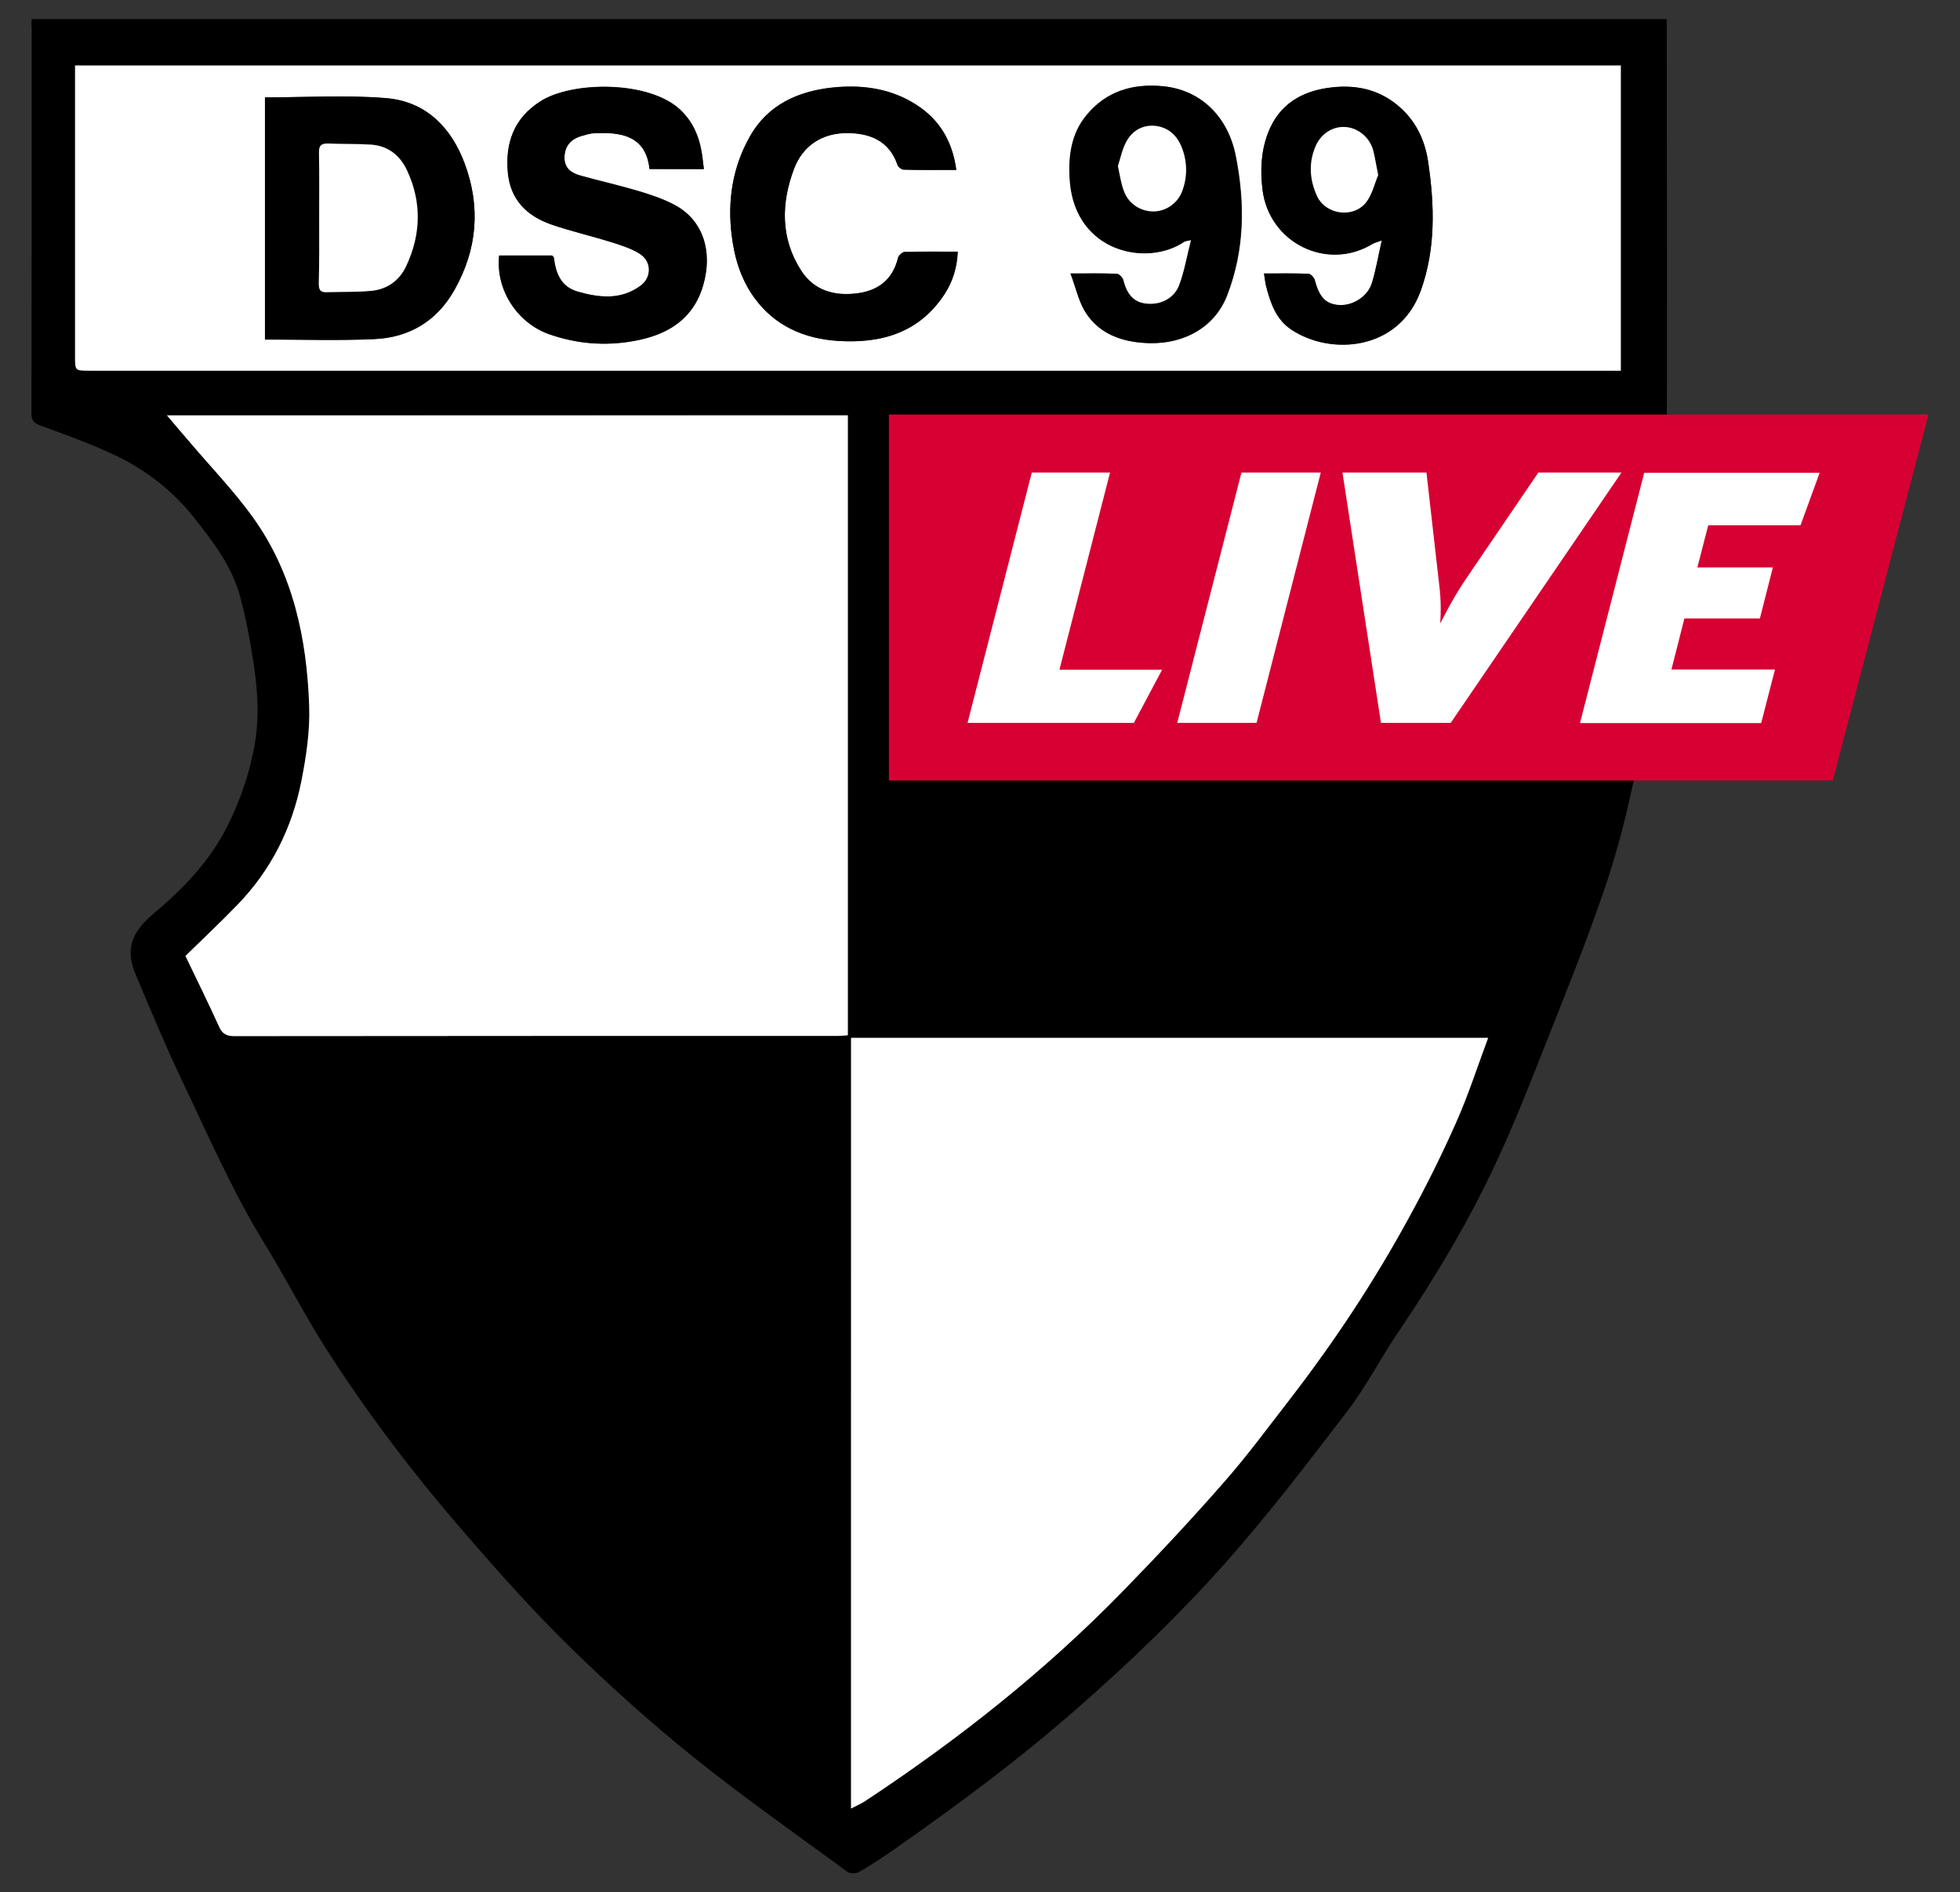
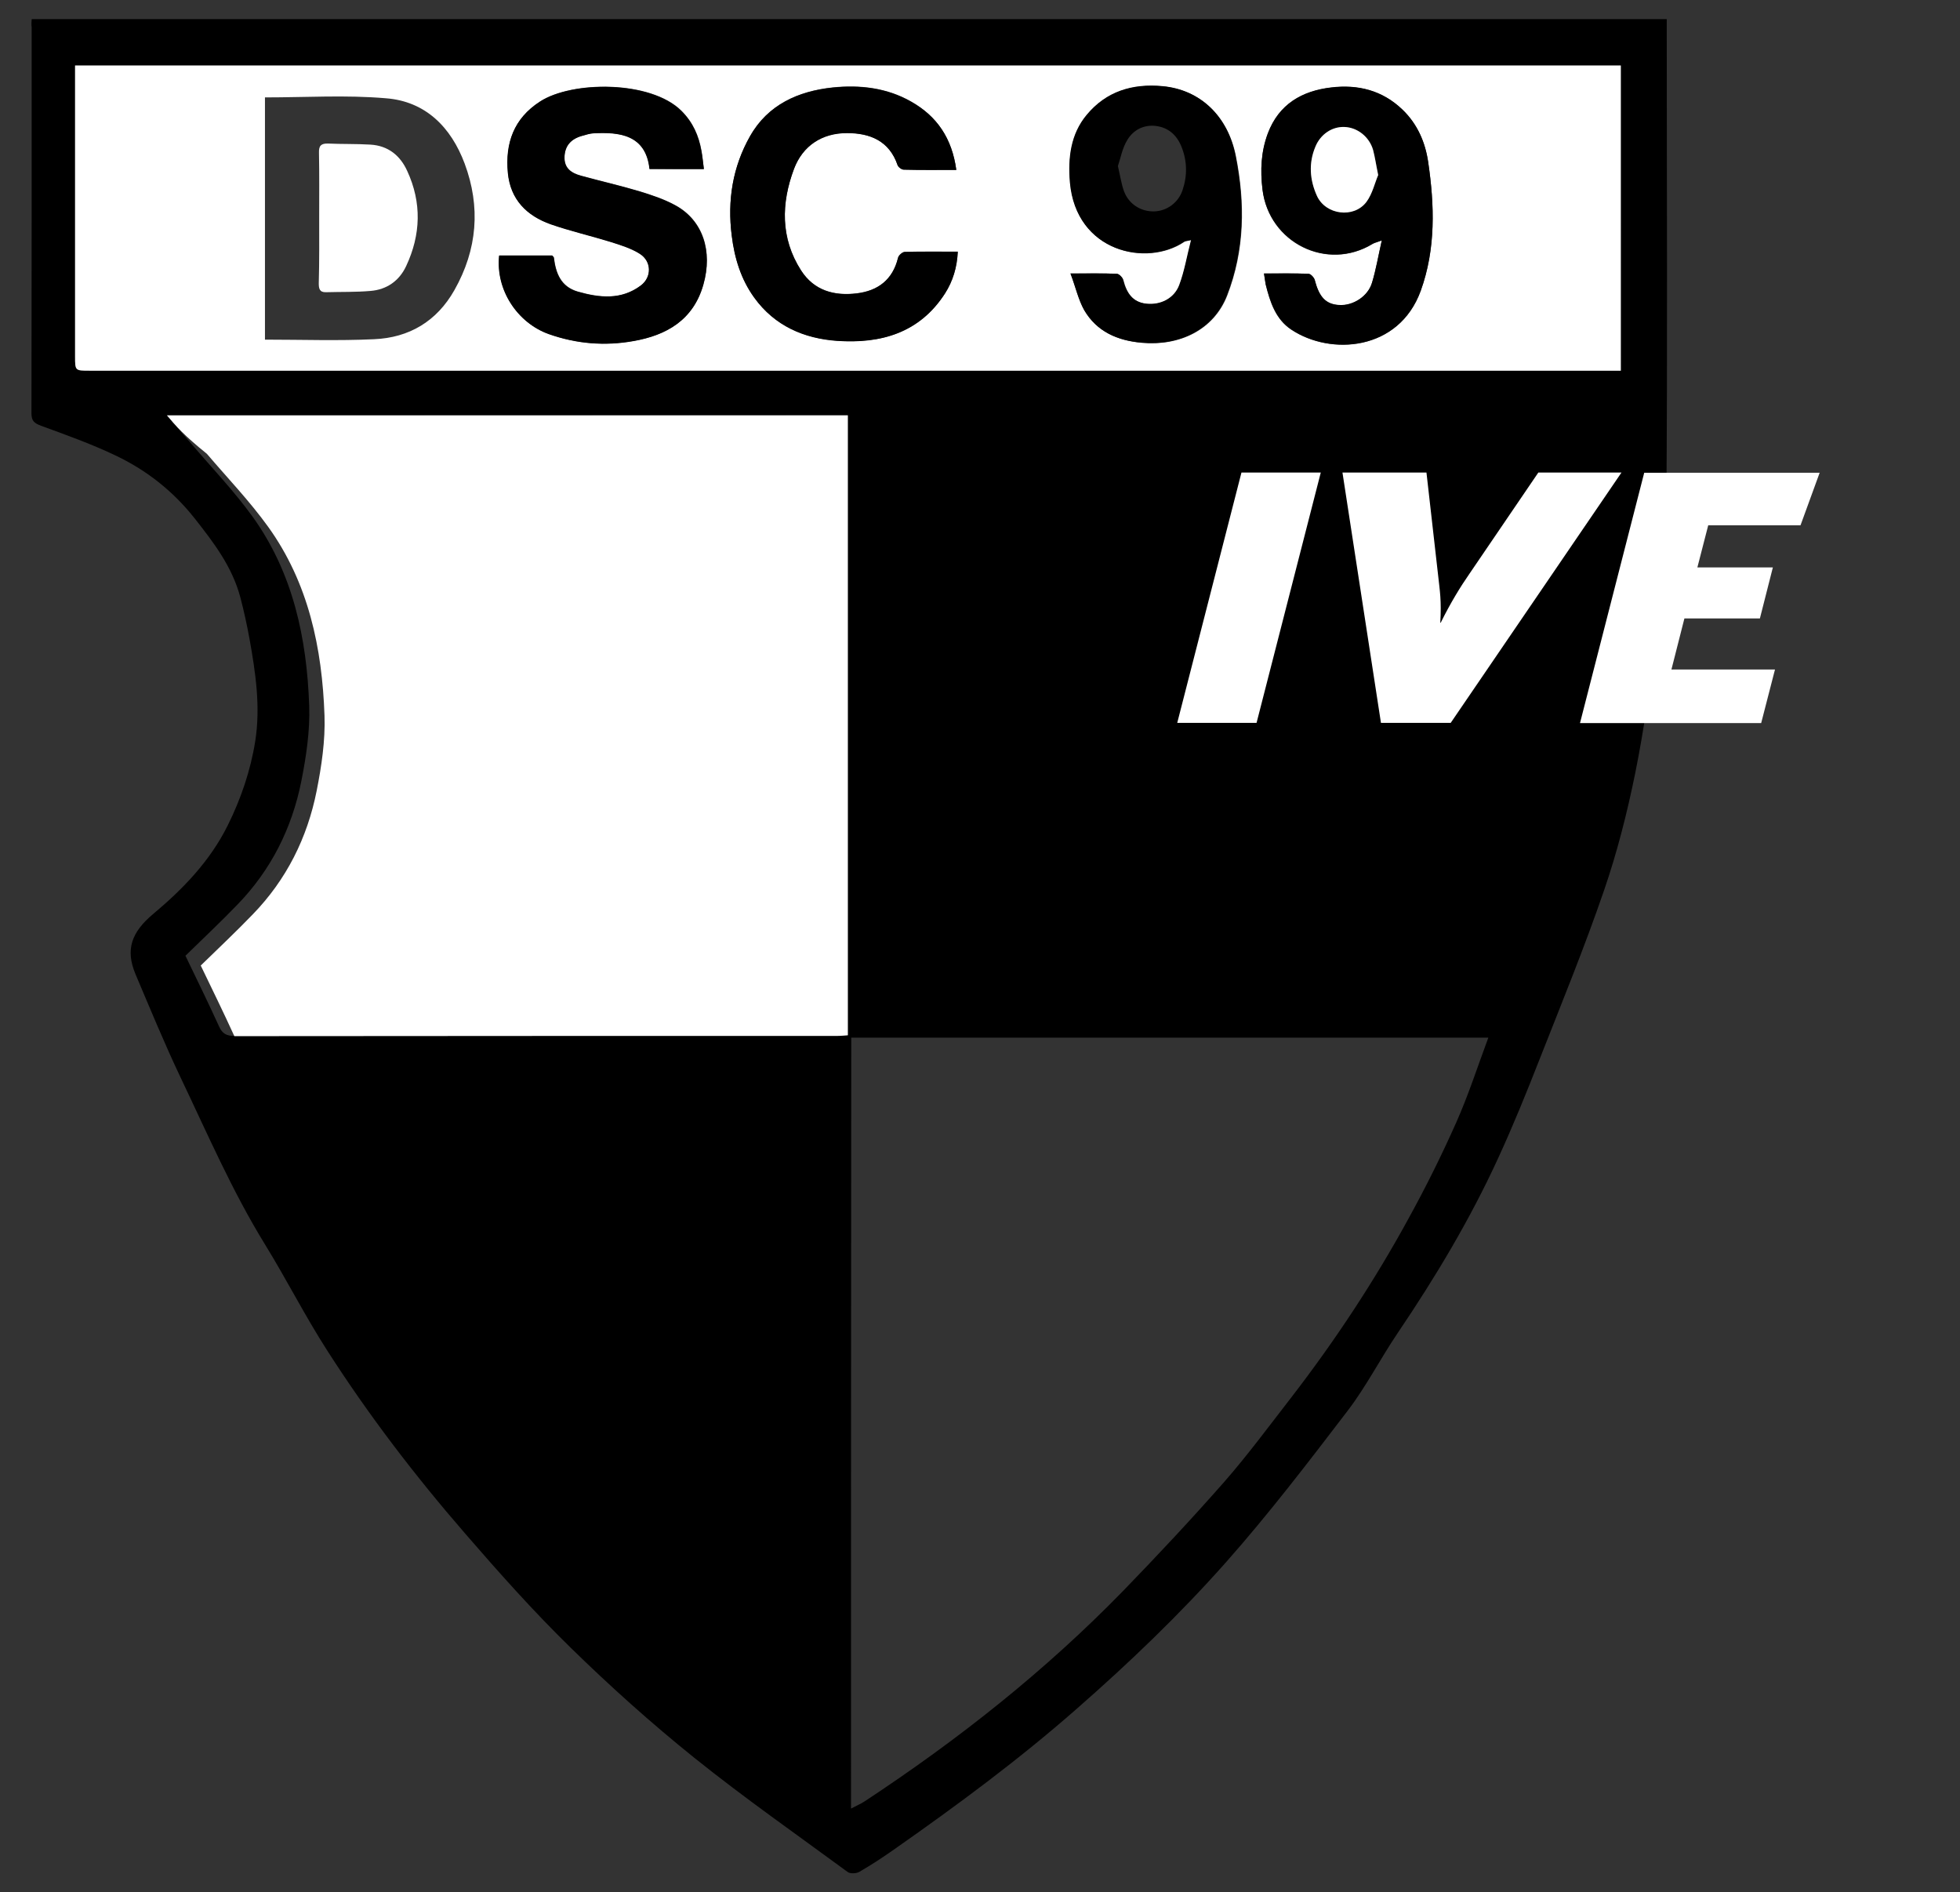
<svg xmlns="http://www.w3.org/2000/svg" version="1.1" id="Ebene_1" x="0px" y="0px" viewBox="0 0 921.7 889.8" style="enable-background:new 0 0 921.7 889.8;" xml:space="preserve">
  <rect x="0" y="0" width="921.7" height="889.8" fill="#333333" stroke="none" />
  <style type="text/css">
	.st0{fill:#FFFFFF;}
	.st1{fill:#D70032;}
</style>
  <g>
    <g>
      <path d="M14.9,9c256.5,0,512.5,0,768.9,0c0,2.1,0,3.9,0,5.6c0,75,0.4,150-0.2,225c-0.2,21.2-2.8,42.4-5.3,63.4    c-2.4,20.2-5.3,40.5-9.3,60.4c-3.8,18.7-8.5,37.3-14.7,55.3c-9.2,26.8-20,53.2-30.4,79.6c-6.1,15.6-12.4,31.1-19.4,46.3    c-13.2,28.8-29.4,55.8-47.1,82c-8.2,12.1-14.9,25.3-23.7,36.8c-18.5,24.2-37,48.4-57.1,71.1c-21.8,24.6-45.6,47.4-70.4,69.1    c-27.1,23.8-55.9,45.1-85.3,65.7c-5.4,3.8-11,7.5-16.7,10.8c-1.5,0.9-4.4,1-5.6,0.1c-24.1-17.7-48.7-34.9-72-53.6    c-20.3-16.3-39.8-33.8-58.4-52c-17.4-17-33.7-35.3-49.7-53.8c-23.5-27.1-45.3-55.6-64.7-85.9c-10.4-16.2-19.1-33.4-29.2-49.8    c-15.4-25-27-51.9-39.6-78.3c-7.6-16-14.4-32.5-21.3-48.8c-4.8-11.5-1.9-19.7,8.4-28.3c14.1-11.8,26.7-24.9,35-41.6    c6.2-12.5,10.7-25.7,12.9-39.4c2.6-16.3,0.2-32.4-2.7-48.5c-1.2-6.5-2.6-13-4.3-19.4c-3.8-14.3-12.5-25.7-21.5-37.1    c-10.1-12.8-22.6-22.6-37.1-29.5c-11.3-5.4-23.3-9.7-35.1-14c-3.1-1.2-4.5-2.2-4.5-5.8c0.1-60.5,0.1-121,0.1-181.5    C14.7,11.6,14.8,10.4,14.9,9z M78.5,195.3c4.3,5,7.9,9.3,11.6,13.5c9.7,11.4,20.1,22.2,28.8,34.3c18.9,26.4,25.4,57,26.5,88.8    c0.4,11.8-1.4,23.8-3.7,35.4c-4.4,22.1-14.2,41.7-30,58c-7.9,8.2-16.2,16-24.5,24.1c5.3,11,10.7,22,15.8,33.2    c1.5,3.4,3.5,4.5,7.2,4.5c94.5-0.1,188.9-0.1,283.4-0.1c1.7,0,3.5-0.2,5.1-0.3c0-97.5,0-194.4,0-291.5    C292.1,195.3,185.9,195.3,78.5,195.3z M400.2,850.4c2.6-1.4,4.6-2.2,6.4-3.4c43.9-28.9,84.9-61.3,121.6-99    c16.2-16.7,32.1-33.7,47.5-51.2c11.1-12.7,21.2-26.4,31.6-39.8c20.5-26.6,39-54.6,55.1-84.1c8.1-14.7,15.6-29.8,22.4-45.1    c5.7-12.8,10-26.2,15.1-39.9c-100.6,0-200,0-299.6,0C400.2,608.8,400.2,729.2,400.2,850.4z M762.2,174.3c0-48.4,0-96,0-143.5    c-242.5,0-484.5,0-726.9,0c0,2.2,0,4,0,5.8c0,43.7,0,87.3,0,131c0,6.7,0,6.7,6.8,6.7c238,0,476,0,714,0    C758,174.3,760,174.3,762.2,174.3z" />
-       <path class="st0" d="M78.5,195.3c107.4,0,213.7,0,320.2,0c0,97.1,0,194,0,291.5c-1.6,0.1-3.4,0.3-5.1,0.3    c-94.5,0-188.9,0-283.4,0.1c-3.7,0-5.7-1.1-7.2-4.5c-5.1-11.2-10.5-22.2-15.8-33.2c8.3-8.1,16.6-15.9,24.5-24.1    c15.8-16.3,25.6-35.9,30-58c2.3-11.6,4.1-23.6,3.7-35.4c-1.1-31.7-7.5-62.4-26.5-88.8c-8.7-12.1-19.1-22.9-28.8-34.3    C86.4,204.6,82.8,200.4,78.5,195.3z" />
-       <path class="st0" d="M400.2,850.4c0-121.2,0-241.6,0-362.4c99.6,0,199,0,299.6,0c-5.1,13.7-9.4,27.1-15.1,39.9    c-6.8,15.3-14.3,30.4-22.4,45.1c-16.1,29.5-34.6,57.5-55.1,84.1c-10.4,13.4-20.4,27.1-31.6,39.8c-15.3,17.5-31.2,34.5-47.5,51.2    c-36.7,37.7-77.8,70.1-121.6,99C404.8,848.2,402.8,849,400.2,850.4z" />
+       <path class="st0" d="M78.5,195.3c107.4,0,213.7,0,320.2,0c0,97.1,0,194,0,291.5c-1.6,0.1-3.4,0.3-5.1,0.3    c-94.5,0-188.9,0-283.4,0.1c-5.1-11.2-10.5-22.2-15.8-33.2c8.3-8.1,16.6-15.9,24.5-24.1    c15.8-16.3,25.6-35.9,30-58c2.3-11.6,4.1-23.6,3.7-35.4c-1.1-31.7-7.5-62.4-26.5-88.8c-8.7-12.1-19.1-22.9-28.8-34.3    C86.4,204.6,82.8,200.4,78.5,195.3z" />
      <path class="st0" d="M762.2,174.3c-2.2,0-4.1,0-6.1,0c-238,0-476,0-714,0c-6.8,0-6.8,0-6.8-6.7c0-43.7,0-87.3,0-131    c0-1.8,0-3.6,0-5.8c242.4,0,484.3,0,726.9,0C762.2,78.3,762.2,125.9,762.2,174.3z M124.6,45.8c0,37.7,0,75.8,0,113.9    c17.4,0,34.4,0.6,51.3-0.2c16.5-0.7,29.5-8.4,37.8-23.1c10.8-19.1,12.4-39.1,4.8-59.5c-6.4-17.1-18.4-29.3-37.1-30.7    C162.7,44.6,143.8,45.8,124.6,45.8z M331,79.5c-0.4-3.1-0.6-5.9-1.1-8.6c-1.3-7.2-4-13.4-9.4-18.8c-14.4-14.4-51.4-14.2-66.5-4.4    c-12.3,8-16.4,19.5-15.1,33.5c1.2,12.6,8.9,20.2,20.2,24.2c9.2,3.2,18.9,5.4,28.2,8.3c4.7,1.5,9.6,2.9,13.7,5.6    c5.5,3.5,5.6,11,0.4,14.9c-9.2,6.9-19.4,5.8-29.6,2.9c-8-2.3-10.4-8.6-11.3-16c0-0.3-0.4-0.5-0.8-1c-4,0-8.1,0-12.3,0    c-4.3,0-8.5,0-12.6,0c-1.7,16.2,8.6,31.7,23.3,36.9c13,4.7,26.4,5.7,39.8,3.3c15.6-2.7,28.2-9.9,32.9-26.5    c4.5-15.8-0.3-30.2-13-37.2c-5.3-2.9-11.2-4.9-17.1-6.7c-9.1-2.7-18.3-4.8-27.4-7.3c-4.4-1.2-8-3.4-7.8-8.9c0.2-5,2.8-8.3,8.3-9.9    c1.8-0.5,3.6-1.1,5.4-1.2C291,62,303.8,63,305.5,79.4C313.7,79.5,322.1,79.5,331,79.5z M594.4,128.6c0.4,2.3,0.5,3.7,0.8,5.2    c2,8.2,4.6,16.3,12,21.2c18.5,12.3,50.6,10.1,60.9-18.2c7.2-19.8,6.5-40.2,3.5-60.6c-1.3-9.2-5-17.8-12.1-24.6    c-9.5-9.2-21-11.9-33.5-10.4c-13.7,1.6-24.6,7.8-29.8,21.6c-3.2,8.6-3.6,17.2-2.5,26.4c3,25,30.3,38.6,51.8,25.5    c0.9-0.5,1.9-0.7,4.3-1.6c-1.7,7.5-2.8,13.8-4.6,19.9c-2,6.5-9,10.9-15.4,10.5c-6.3-0.4-9.4-3.8-11.5-11.7c-0.3-1.2-1.9-2.9-3-3    C608.5,128.4,601.7,128.6,594.4,128.6z M503.4,128.6c2.5,6.6,3.7,12.4,6.6,17.3c5.9,10.1,15.6,14.3,27,15.3    c17.8,1.6,33.8-6.1,40.1-22.2c8.3-21.4,8.5-43.4,4.1-65.6c-3.7-18.6-16.5-31.1-34.4-32.8c-14.1-1.3-26.4,2.4-35.6,13.5    c-7.6,9.1-8.9,20.2-7.9,31.6c2.8,33.1,36.2,39.9,53.7,28c0.5-0.3,1.2-0.3,3.3-0.8c-2,7.7-3.2,14.8-5.6,21.3    c-2.4,6.3-8.9,9.4-15.4,8.7c-6.7-0.7-9.5-5.3-11-11.2c-0.3-1.2-1.9-2.8-3-2.9C518.5,128.4,511.8,128.6,503.4,128.6z M449.7,79.9    c-2-14.8-9.1-25.3-21.3-32.2c-11.4-6.5-24.1-7.9-36.8-6.6c-16.2,1.7-30.5,8.1-38.9,22.9c-8.1,14.4-10.7,30.2-8.6,46.7    c1.3,10.5,4.3,20.5,10.6,29.2c9.6,13.2,23.3,19.2,39,20.3c20.5,1.4,38.7-3.6,50.7-22.3c3.7-5.8,5.7-12.2,6-19.6    c-8.7,0-16.8-0.1-24.9,0.1c-1.1,0-3,1.6-3.2,2.8c-2.5,10.3-9.4,15.5-19.4,16.7c-10.6,1.3-20.1-1.3-26.2-10.8    c-9.7-15.2-9.3-31.7-3.3-47.8c4.1-10.8,13-16.8,24.9-16.8c10.8,0,19.9,3.7,23.8,15.1c0.3,0.9,1.9,2.1,2.9,2.1    C433,80,440.9,79.9,449.7,79.9z" />
-       <path d="M124.6,45.8c19.2,0,38.1-1.2,56.8,0.3s30.7,13.6,37.1,30.7c7.6,20.4,6,40.4-4.8,59.5c-8.3,14.7-21.3,22.4-37.8,23.1    c-16.9,0.7-33.9,0.2-51.3,0.2C124.6,121.6,124.6,83.5,124.6,45.8z M150.1,102.2c0,10.3,0,20.6,0,30.9c0,2.4,0.3,4.3,3.4,4.2    c7-0.2,14,0,20.9-0.6c7.7-0.6,13.5-4.8,16.8-11.7c6.9-14.8,7.3-29.8,0.5-44.7c-3.3-7.2-9.1-11.9-17.3-12.4    c-6.6-0.4-13.3-0.2-19.9-0.5c-3.3-0.1-4.3,1-4.3,4.3C150.2,81.9,150.1,92,150.1,102.2z" />
      <path d="M331,79.5c-8.9,0-17.3,0-25.6,0c-1.7-16.4-14.6-17.4-26.3-16.8c-1.8,0.1-3.6,0.7-5.4,1.2c-5.5,1.5-8.1,4.9-8.3,9.9    c-0.2,5.5,3.4,7.7,7.8,8.9c9.1,2.5,18.4,4.6,27.4,7.3c5.8,1.8,11.8,3.7,17.1,6.7c12.7,7,17.5,21.4,13,37.2    c-4.7,16.6-17.3,23.8-32.9,26.5c-13.4,2.4-26.7,1.3-39.8-3.3c-14.7-5.3-25-20.7-23.3-36.9c4.1,0,8.4,0,12.6,0c4.2,0,8.3,0,12.3,0    c0.4,0.5,0.7,0.7,0.8,1c0.9,7.4,3.3,13.7,11.3,16c10.2,2.9,20.4,4,29.6-2.9c5.2-3.9,5.2-11.3-0.4-14.9c-4.1-2.6-9-4.1-13.7-5.6    c-9.4-2.9-19-5.1-28.2-8.3c-11.3-4-19-11.6-20.2-24.2c-1.3-14,2.8-25.6,15.1-33.5c15.1-9.8,52.1-10,66.5,4.4    c5.4,5.4,8.1,11.6,9.4,18.8C330.3,73.7,330.6,76.4,331,79.5z" />
      <path d="M594.4,128.6c7.3,0,14.1-0.1,20.9,0.1c1.1,0,2.7,1.8,3,3c2,8,5.2,11.4,11.5,11.7c6.4,0.4,13.5-4,15.4-10.5    c1.9-6.1,2.9-12.4,4.6-19.9c-2.4,0.9-3.5,1.1-4.3,1.6c-21.4,13.1-48.7-0.5-51.8-25.5c-1.1-9.1-0.7-17.8,2.5-26.4    c5.2-13.8,16.1-20,29.8-21.6c12.5-1.5,24,1.3,33.5,10.4c7.1,6.8,10.7,15.4,12.1,24.6c3,20.3,3.6,40.8-3.5,60.6    c-10.3,28.3-42.4,30.6-60.9,18.2c-7.3-4.9-9.9-13-12-21.2C594.9,132.3,594.8,130.8,594.4,128.6z M648.1,82.3    c-1-4.8-1.5-8.4-2.4-11.8c-1.7-6.2-7.4-10.6-13.5-10.8c-5.8-0.2-11.1,3.4-13.6,9.2c-3.3,7.8-2.7,15.7,0.7,23.2    c4.1,9,17.4,10.8,23.3,2.8C645.4,91.2,646.5,86.1,648.1,82.3z" />
      <path d="M503.4,128.6c8.4,0,15.1-0.1,21.7,0.1c1.1,0,2.7,1.7,3,2.9c1.5,6,4.3,10.5,11,11.2c6.5,0.7,13-2.4,15.4-8.7    c2.5-6.6,3.6-13.6,5.6-21.3c-2.1,0.5-2.8,0.4-3.3,0.8c-17.5,11.9-50.9,5-53.7-28c-0.9-11.3,0.3-22.5,7.9-31.6    c9.2-11.1,21.5-14.8,35.6-13.5c17.9,1.6,30.8,14.2,34.4,32.8c4.4,22.3,4.2,44.3-4.1,65.6c-6.3,16.1-22.2,23.8-40.1,22.2    c-11.4-1-21.1-5.2-27-15.3C507.1,140.9,505.9,135.2,503.4,128.6z M525.7,78.1c1.1,4.6,1.6,8.4,2.9,11.9c2.2,5.9,7.8,9.5,14,9.4    c6-0.1,11.5-4,13.5-10c2.3-6.8,2.2-13.7-0.5-20.4c-2.2-5.5-6.2-9.1-12.2-9.8c-5.6-0.6-10.4,1.9-13.2,6.5    C527.8,69.5,527,74.2,525.7,78.1z" />
      <path d="M449.7,79.9c-8.8,0-16.7,0.1-24.7-0.1c-1,0-2.5-1.1-2.9-2.1c-3.9-11.5-13-15.1-23.8-15.1c-11.8,0-20.8,6-24.9,16.8    c-6.1,16.2-6.5,32.6,3.3,47.8c6.1,9.5,15.6,12.1,26.2,10.8c9.9-1.2,16.9-6.4,19.4-16.7c0.3-1.2,2.1-2.8,3.2-2.8    c8.1-0.2,16.2-0.1,24.9-0.1c-0.4,7.4-2.3,13.8-6,19.6c-12,18.6-30.2,23.7-50.7,22.3c-15.6-1.1-29.4-7-39-20.3    c-6.3-8.7-9.3-18.6-10.6-29.2c-2.1-16.5,0.4-32.3,8.6-46.7c8.4-14.9,22.7-21.2,38.9-22.9c12.7-1.3,25.3,0.1,36.8,6.6    C440.6,54.6,447.7,65,449.7,79.9z" />
      <path class="st0" d="M150.1,102.2c0-10.1,0.1-20.3-0.1-30.4c-0.1-3.3,1-4.4,4.3-4.3c6.6,0.3,13.3,0.1,19.9,0.5    c8.3,0.5,14,5.1,17.3,12.4c6.9,14.9,6.4,30-0.5,44.7c-3.2,6.9-9.1,11.1-16.8,11.7c-6.9,0.6-13.9,0.4-20.9,0.6    c-3.1,0.1-3.4-1.8-3.4-4.2C150.2,122.8,150.1,112.5,150.1,102.2z" />
      <path class="st0" d="M648.1,82.3c-1.6,3.7-2.7,8.8-5.5,12.6c-5.9,7.9-19.2,6.2-23.3-2.8c-3.4-7.5-4-15.4-0.7-23.2    c2.4-5.8,7.8-9.4,13.6-9.2c6.1,0.2,11.7,4.6,13.5,10.8C646.6,73.9,647.1,77.5,648.1,82.3z" />
-       <path class="st0" d="M525.7,78.1c1.3-3.9,2.1-8.6,4.5-12.4c2.8-4.6,7.6-7.1,13.2-6.5c5.9,0.7,10,4.4,12.2,9.8    c2.7,6.7,2.9,13.6,0.5,20.4c-2,6-7.6,9.9-13.5,10c-6.1,0.1-11.8-3.5-14-9.4C527.2,86.5,526.7,82.7,525.7,78.1z" />
    </g>
-     <polygon class="st1" points="861.9,367 418,367 418,194.9 906.9,194.9  " />
    <g>
-       <path class="st0" d="M533.2,339.9H455l30.2-117.7H522l-23.8,92.7h48.3L533.2,339.9z" />
      <path class="st0" d="M590.9,339.9h-37.3l30.2-117.7h37.3L590.9,339.9z" />
      <path class="st0" d="M682.2,339.9h-32.8l-18.1-117.7h39.5l5.5,48.5c0.8,7.3,1.6,11.6,1,22.1h0.2c4.7-9.5,9.4-17.1,13.5-23    l32.4-47.6h39.1L682.2,339.9z" />
      <path class="st0" d="M846.7,247h-43.4l-5.1,19.8h35.5l-6.1,24h-35.5l-6.1,24h48.7l-6.5,25.2H743l30.2-117.7h82.5L846.7,247z" />
    </g>
  </g>
</svg>